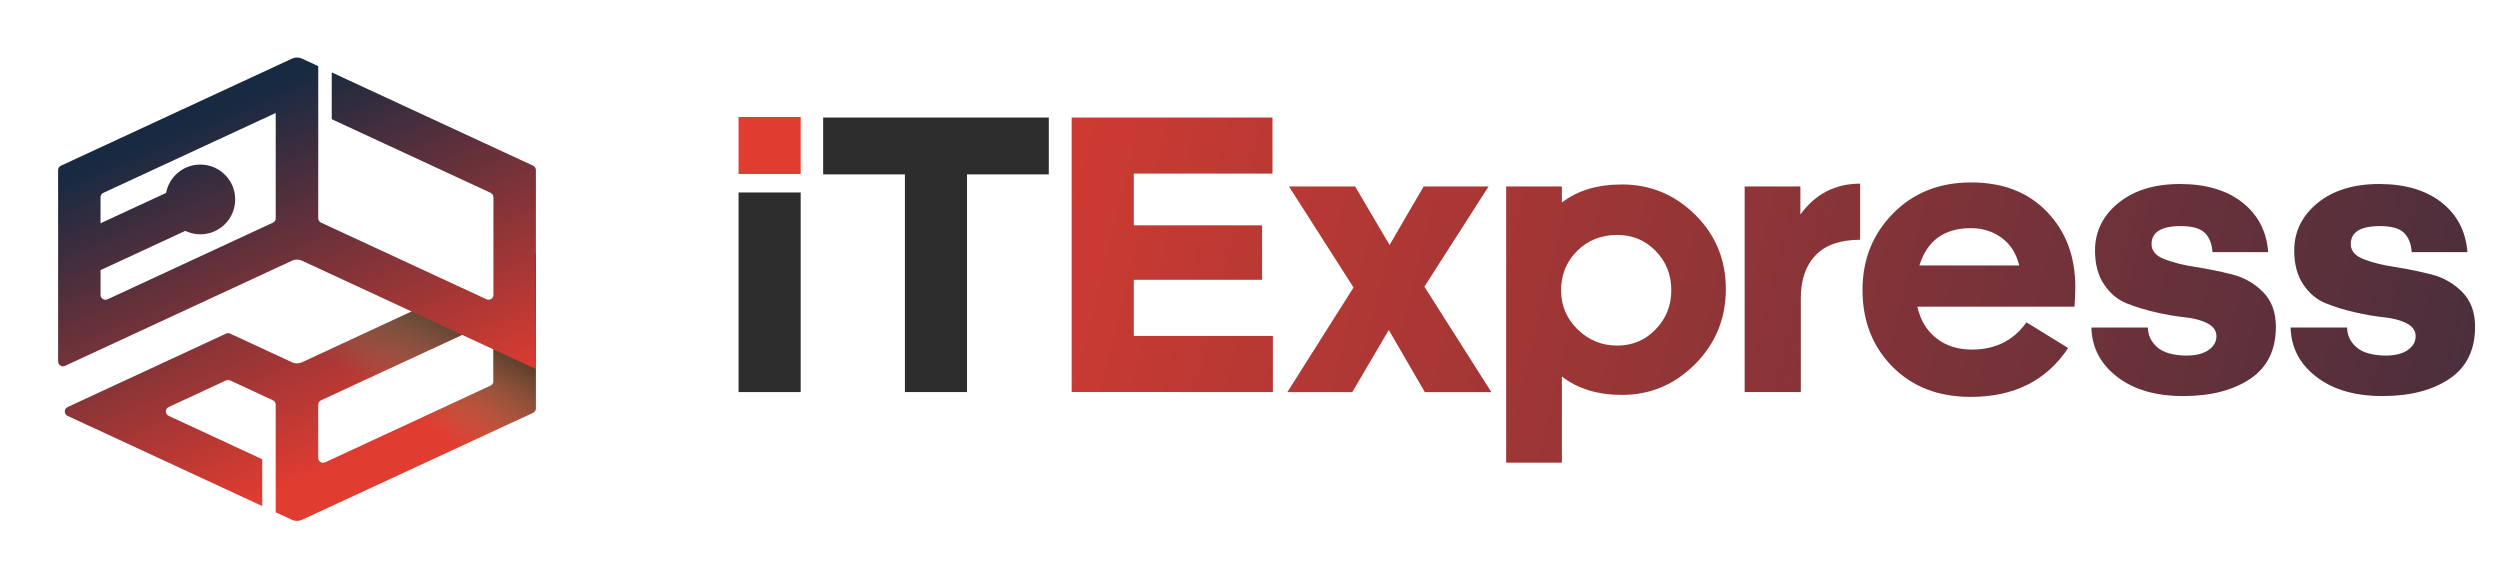
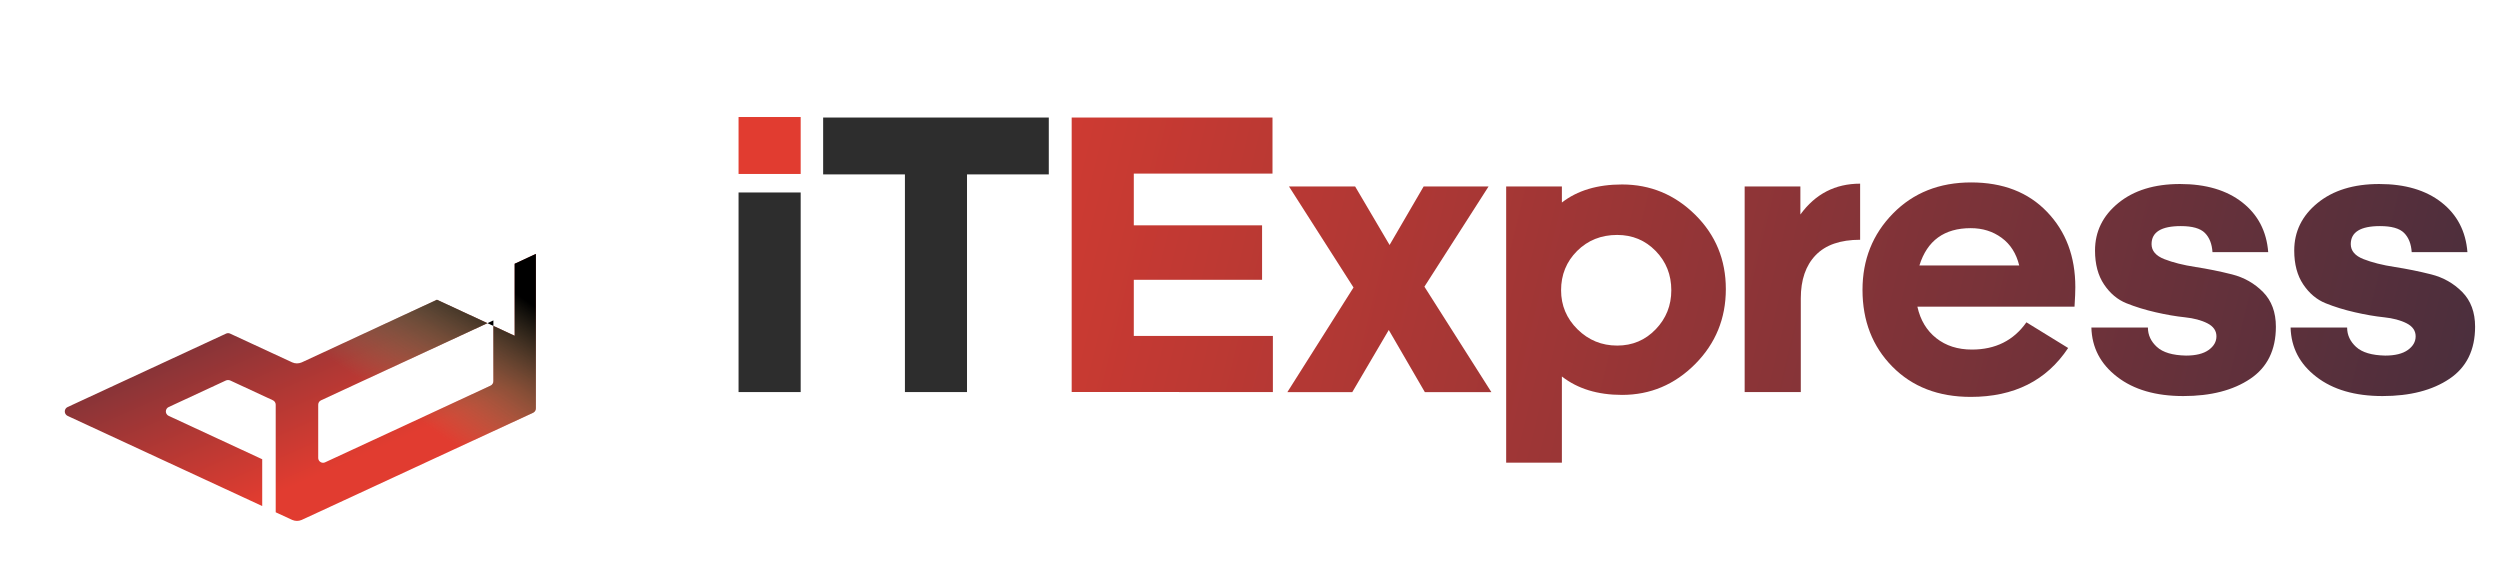
<svg xmlns="http://www.w3.org/2000/svg" height="149.084" id="Capa_1" style="max-height: 500px" version="1.1" viewBox="209.52 464.538 652.32 149.084" width="652.32" x="0px" xml:space="preserve" y="0px">
  <style type="text/css">
	.st1{fill:#182A41;}
	.st2{fill:url(#SVGID_1_);}
	.st3{fill:#2D2D2D;}
	.st4{fill:url(#SVGID_00000005246559154710268090000007733705299942829241_);}
	.st5{fill:url(#SVGID_00000101094844643755651440000005323700547552184732_);}
	.st6{fill:url(#SVGID_00000108299168722384755210000004541072740291367574_);}
	.st7{fill:url(#SVGID_00000041998067212279456420000002883472261406911884_);}
	.st8{fill:url(#SVGID_00000114783256534120822800000014657722443089632391_);}
	.st9{fill:url(#SVGID_00000096779986518749011140000014325404991485446800_);}
	.st10{fill:url(#SVGID_00000016756110625609090600000017579862326732228761_);}
	.st11{fill:#E13C30;}
	.st12{fill:url(#SVGID_00000148657128208134860670000006627653736686888613_);}
	.st13{fill:url(#SVGID_00000146491423460127516430000017090302631939084956_);}
	.st14{fill:url(#SVGID_00000068670193240416719260000003756253882111160487_);}
	.st15{fill:url(#SVGID_00000061465719754344347180000000622492461044953516_);}
	.st16{fill:url(#SVGID_00000098930206980233904680000001992698966307088033_);}
	.st17{fill:url(#SVGID_00000136402956538294457820000006181973459912848546_);}</style>
  <g>
    <g>
      <path class="st3" d="M418.44,566.84h-16.21v-52.08h16.21V566.84z" />
      <path class="st3" d="M461.85,566.84h-16.21v-56.79H424.3V495.2h58.88v14.85h-21.34V566.84z" />
      <linearGradient gradientUnits="userSpaceOnUse" id="SVGID_1_" x1="428.924" x2="983.129" y1="509.968" y2="644.978">
        <stop offset="0" style="stop-color:#E13C30" />
        <stop offset="1" style="stop-color:#182A41" />
      </linearGradient>
      <path class="st2" d="M489.15,566.84V495.2h52.4v14.64h-36.19v13.49h33.47v14.22h-33.47v14.64h36.29v14.64H489.15z" />
      <linearGradient gradientUnits="userSpaceOnUse" id="SVGID_00000021815556771648591520000008765892276514296254_" x1="430.011" x2="984.216" y1="505.507" y2="640.517">
        <stop offset="0" style="stop-color:#E13C30" />
        <stop offset="1" style="stop-color:#182A41" />
      </linearGradient>
      <path d="M581.19,539.34l17.47,27.51h-17.36    l-9.41-16.21l-9.52,16.21h-16.94l17.26-27.3l-16.84-26.36h17.26l8.99,15.27l8.89-15.27h16.94L581.19,539.34z" style="fill:url(#SVGID_00000021815556771648591520000008765892276514296254_);" />
      <linearGradient gradientUnits="userSpaceOnUse" id="SVGID_00000108266776571731285680000003366554410569977250_" x1="430.627" x2="984.831" y1="502.979" y2="637.99">
        <stop offset="0" style="stop-color:#E13C30" />
        <stop offset="1" style="stop-color:#182A41" />
      </linearGradient>
      <path d="M632.75,567.58    c-6.35,0-11.58-1.6-15.69-4.81v22.49h-14.54v-72.06h14.54v4.18c4.04-3.14,9.27-4.71,15.69-4.71c7.39,0,13.75,2.63,19.09,7.9    c5.33,5.27,8,11.73,8,19.4s-2.67,14.19-8,19.56C646.5,564.89,640.14,567.58,632.75,567.58z M631.49,525.84    c-4.18,0-7.67,1.4-10.46,4.18c-2.79,2.79-4.18,6.21-4.18,10.25c0,3.97,1.43,7.37,4.29,10.2c2.86,2.82,6.31,4.24,10.35,4.24    c3.98,0,7.32-1.41,10.04-4.24c2.72-2.82,4.08-6.22,4.08-10.2c0-4.04-1.36-7.46-4.08-10.25    C638.82,527.24,635.47,525.84,631.49,525.84z" style="fill:url(#SVGID_00000108266776571731285680000003366554410569977250_);" />
      <linearGradient gradientUnits="userSpaceOnUse" id="SVGID_00000041976549140446148340000008866516451698088332_" x1="436.153" x2="990.358" y1="480.291" y2="615.302">
        <stop offset="0" style="stop-color:#E13C30" />
        <stop offset="1" style="stop-color:#182A41" />
      </linearGradient>
      <path d="M679.39,566.84h-14.64v-53.65h14.54v7.32    c3.9-5.37,9.1-8.05,15.59-8.05v14.64c-5.16,0-9.03,1.34-11.61,4.03c-2.58,2.68-3.87,6.43-3.87,11.24V566.84z" style="fill:url(#SVGID_00000041976549140446148340000008866516451698088332_);" />
      <linearGradient gradientUnits="userSpaceOnUse" id="SVGID_00000126312653693773915720000010304230313555122067_" x1="438.507" x2="992.712" y1="470.629" y2="605.64">
        <stop offset="0" style="stop-color:#E13C30" />
        <stop offset="1" style="stop-color:#182A41" />
      </linearGradient>
      <path d="M749.16,555.34    c-5.65,8.51-14.12,12.76-25.42,12.76c-8.44,0-15.25-2.63-20.45-7.9c-5.19-5.26-7.79-11.94-7.79-20.03    c0-7.88,2.65-14.52,7.95-19.92c5.3-5.4,12.1-8.11,20.39-8.11c8.3,0,14.91,2.56,19.82,7.69c4.92,5.12,7.37,11.66,7.37,19.61    c0,0.63-0.02,1.34-0.05,2.14c-0.04,0.8-0.07,1.48-0.11,2.04c-0.04,0.56-0.05,0.87-0.05,0.94h-41c0.77,3.49,2.41,6.22,4.92,8.21    c2.51,1.99,5.61,2.98,9.31,2.98c6.14,0,10.88-2.37,14.22-7.11L749.16,555.34z M723.74,524.07c-6.9,0-11.37,3.24-13.39,9.73h26.04    c-0.77-3.14-2.3-5.54-4.6-7.22C729.5,524.9,726.81,524.07,723.74,524.07z" style="fill:url(#SVGID_00000126312653693773915720000010304230313555122067_);" />
      <linearGradient gradientUnits="userSpaceOnUse" id="SVGID_00000183210580997728539920000007824804962664956817_" x1="441.555" x2="995.76" y1="458.119" y2="593.13">
        <stop offset="0" style="stop-color:#E13C30" />
        <stop offset="1" style="stop-color:#182A41" />
      </linearGradient>
      <path d="M755.22,550h14.75    c0,1.95,0.79,3.64,2.35,5.07c1.57,1.43,4.1,2.18,7.58,2.25c2.58,0,4.55-0.49,5.91-1.46c1.36-0.98,2.04-2.16,2.04-3.56    c0-1.46-0.78-2.6-2.35-3.4c-1.57-0.8-3.52-1.32-5.86-1.57c-2.34-0.24-4.88-0.68-7.63-1.31c-2.75-0.63-5.3-1.41-7.63-2.35    c-2.34-0.94-4.29-2.58-5.86-4.92c-1.57-2.34-2.35-5.28-2.35-8.84c0-4.95,2.02-9.08,6.07-12.39c4.04-3.31,9.41-4.97,16.11-4.97    c6.76,0,12.18,1.61,16.26,4.81c4.08,3.21,6.33,7.53,6.75,12.97h-14.54c-0.14-2.16-0.8-3.83-1.99-5.02    c-1.19-1.19-3.28-1.78-6.28-1.78c-5.09,0-7.63,1.57-7.63,4.71c0,1.74,1.12,3.05,3.35,3.92c2.23,0.87,4.93,1.55,8.11,2.04    c3.17,0.49,6.34,1.13,9.52,1.93c3.17,0.8,5.87,2.34,8.11,4.6c2.23,2.27,3.35,5.28,3.35,9.05c0,6.07-2.23,10.6-6.69,13.6    c-4.46,3-10.29,4.5-17.47,4.5c-7.18,0-12.93-1.67-17.26-5.02C757.59,559.52,755.36,555.23,755.22,550z" style="fill:url(#SVGID_00000183210580997728539920000007824804962664956817_);" />
      <linearGradient gradientUnits="userSpaceOnUse" id="SVGID_00000073682560774392139410000009035565182141774474_" x1="444.467" x2="998.672" y1="446.165" y2="581.176">
        <stop offset="0" style="stop-color:#E13C30" />
        <stop offset="1" style="stop-color:#182A41" />
      </linearGradient>
      <path d="M807.2,550h14.75    c0,1.95,0.79,3.64,2.35,5.07c1.57,1.43,4.1,2.18,7.58,2.25c2.58,0,4.55-0.49,5.91-1.46c1.36-0.98,2.04-2.16,2.04-3.56    c0-1.46-0.78-2.6-2.35-3.4c-1.57-0.8-3.52-1.32-5.86-1.57c-2.34-0.24-4.88-0.68-7.63-1.31c-2.76-0.63-5.3-1.41-7.63-2.35    c-2.34-0.94-4.29-2.58-5.86-4.92c-1.57-2.34-2.35-5.28-2.35-8.84c0-4.95,2.02-9.08,6.07-12.39c4.04-3.31,9.41-4.97,16.11-4.97    c6.76,0,12.18,1.61,16.26,4.81c4.08,3.21,6.33,7.53,6.75,12.97h-14.54c-0.14-2.16-0.8-3.83-1.99-5.02    c-1.19-1.19-3.28-1.78-6.28-1.78c-5.09,0-7.63,1.57-7.63,4.71c0,1.74,1.11,3.05,3.35,3.92c2.23,0.87,4.93,1.55,8.11,2.04    c3.17,0.49,6.34,1.13,9.52,1.93c3.17,0.8,5.87,2.34,8.11,4.6c2.23,2.27,3.35,5.28,3.35,9.05c0,6.07-2.23,10.6-6.69,13.6    c-4.46,3-10.29,4.5-17.47,4.5c-7.18,0-12.93-1.67-17.26-5.02C809.57,559.52,807.34,555.23,807.2,550z" style="fill:url(#SVGID_00000073682560774392139410000009035565182141774474_);" />
      <rect class="st11" height="14.86" width="16.21" x="402.23" y="495.07" />
    </g>
    <g>
      <linearGradient gradientUnits="userSpaceOnUse" id="SVGID_00000014614924669381591120000000525716228428587673_" x1="302.297" x2="263.167" y1="584.231" y2="495.299">
        <stop offset="0" style="stop-color:#E13C30" />
        <stop offset="1" style="stop-color:#182A41" />
      </linearGradient>
      <path d="M343.81,533.36v18.79l-5.55-2.57v14.43    c0,0.5-0.28,0.94-0.74,1.16l-43.17,20c-0.18,0.08-0.35,0.12-0.53,0.12c-0.67,0-1.27-0.54-1.27-1.28v-13.87    c0-0.49,0.28-0.94,0.74-1.15l10.39-4.82l17.91-8.3l15.12-7.01l-13.18-6.11l-6.61,3.06l-17.91,8.3l-10.75,4.98    c-0.81,0.36-1.73,0.36-2.52-0.01l-16.17-7.49c-0.33-0.16-0.73-0.16-1.07,0l-41.34,19.16c-0.98,0.45-0.98,1.85,0,2.31l47.84,22.16    l2.94,1.36v-12.21l-24.41-11.32c-0.98-0.45-0.98-1.85,0-2.3l14.89-6.91c0.38-0.18,0.83-0.18,1.22,0l11.08,5.14    c0.45,0.21,0.74,0.66,0.74,1.15v28.08l4.31,1.99c0.8,0.35,1.68,0.35,2.47,0l4.31-1.99l6.46-2.99l49.59-22.97    c0.45-0.21,0.74-0.66,0.74-1.16v-40.3L343.81,533.36z" style="fill:url(#SVGID_00000014614924669381591120000000525716228428587673_);" />
      <g>
        <g>
          <linearGradient gradientUnits="userSpaceOnUse" id="SVGID_00000071527333395380254170000009820155857050124467_" x1="336.801" x2="313.077" y1="535.964" y2="570.233">
            <stop offset="0" style="stop-color:#000000" />
            <stop offset="1" style="stop-color:#67C37E;stop-opacity:0" />
          </linearGradient>
          <path d="M343.81,533.36v18.79l-5.55-2.57v14.43      c0,0.5-0.28,0.94-0.74,1.16l-43.17,20c-0.18,0.08-0.35,0.12-0.53,0.12c-0.67,0-1.27-0.54-1.27-1.28v-13.87      c0-0.49,0.28-0.94,0.74-1.15l10.39-4.82l17.91-8.3l15.12-7.01l-13.18-6.11l-6.61,3.06l-17.91,8.3l-10.75,4.98l-1.26,0.58      l-5.55,2.57v35.97l4.31,1.99l1.24,0.58l1.24-0.58l4.31-1.99l6.46-2.99l49.59-22.97c0.45-0.21,0.74-0.66,0.74-1.16v-40.3      L343.81,533.36z" style="fill:url(#SVGID_00000071527333395380254170000009820155857050124467_);" />
        </g>
      </g>
      <g>
        <polygon class="st0" points="336.71,548.86 338.26,548.14 338.26,549.58" />
      </g>
      <linearGradient gradientUnits="userSpaceOnUse" id="SVGID_00000016046360779879912970000016320142987073715603_" x1="308.058" x2="268.923" y1="581.703" y2="492.759">
        <stop offset="0" style="stop-color:#E13C30" />
        <stop offset="1" style="stop-color:#182A41" />
      </linearGradient>
-       <path d="M348.62,507.77l-52.54-24.34v12.21    l41.45,19.21c0.44,0.21,0.74,0.66,0.74,1.15v25.48c0,0.92-0.96,1.54-1.81,1.15l-43.16-20c-0.39-0.18-0.67-0.55-0.74-0.96V481.8    l-4.27-1.98c-0.81-0.37-1.74-0.37-2.55,0l-4.27,1.98l-56.05,25.97c-0.45,0.22-0.74,0.66-0.74,1.16v49.92    c0,0.92,0.96,1.54,1.81,1.15l59.25-27.45c0.81-0.37,1.74-0.37,2.55,0l61.06,28.29v-51.9    C349.35,508.43,349.07,507.99,348.62,507.77z M281.47,521.49c0,0.49-0.28,0.94-0.74,1.15l-43.16,20    c-0.84,0.39-1.81-0.23-1.81-1.15v-6.47l22.11-10.24c1.19,0.57,2.52,0.9,3.92,0.9c5.03,0,9.1-4.07,9.1-9.1c0-5.03-4.07-9.1-9.1-9.1    c-4.45,0-8.14,3.19-8.94,7.4l-17.1,7.92v-6.79c0-0.49,0.28-0.94,0.74-1.15l44.97-20.84V521.49z" style="fill:url(#SVGID_00000016046360779879912970000016320142987073715603_);" />
    </g>
  </g>
</svg>